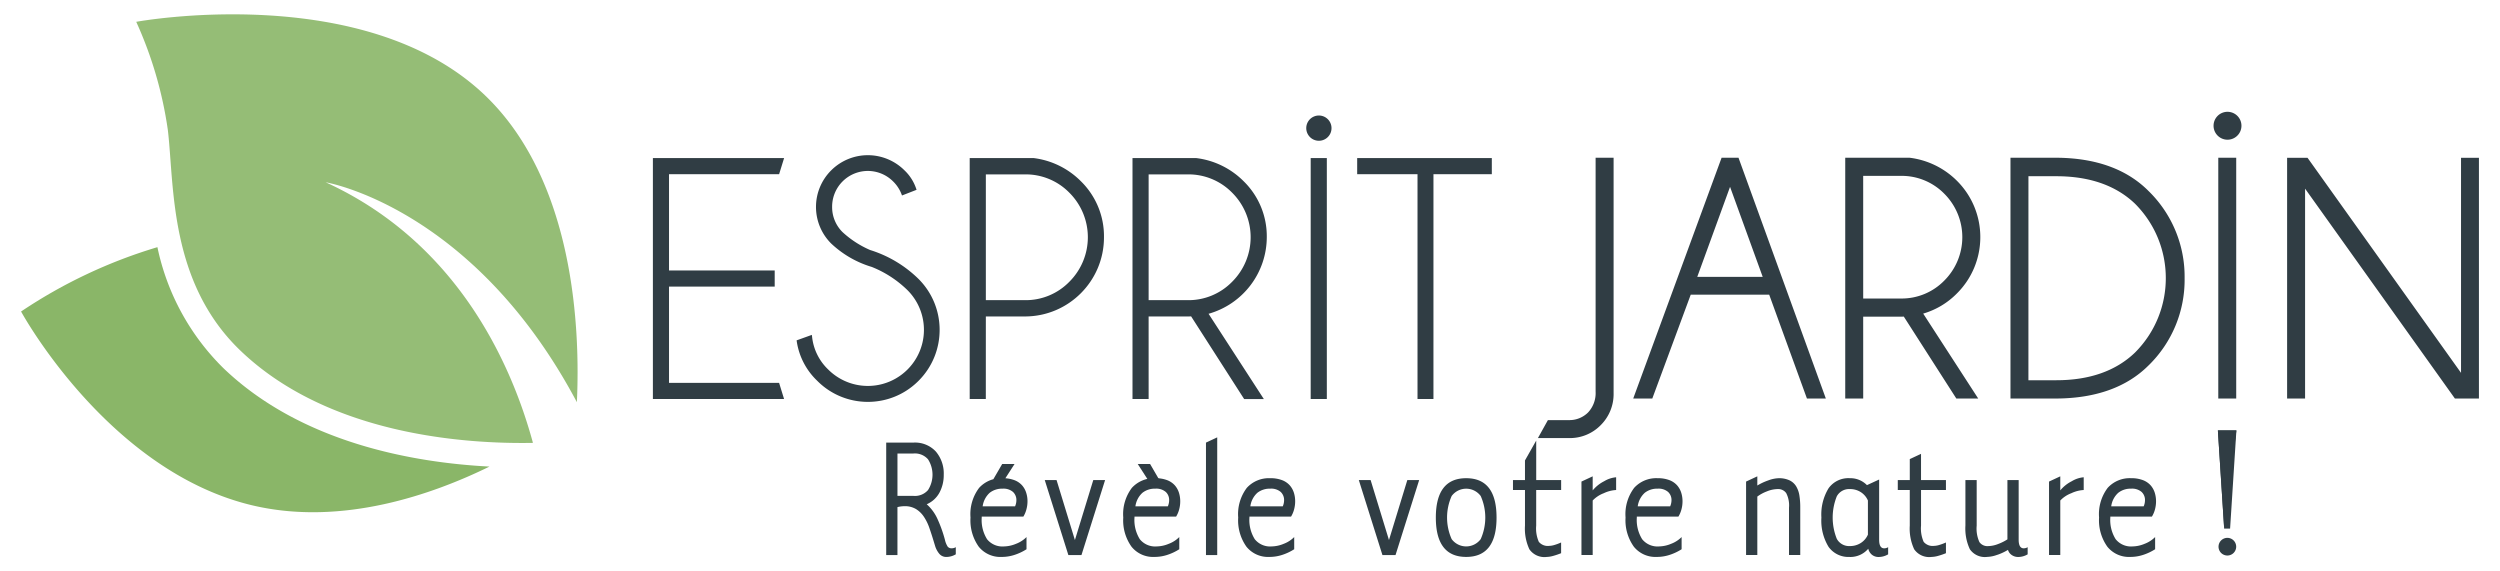
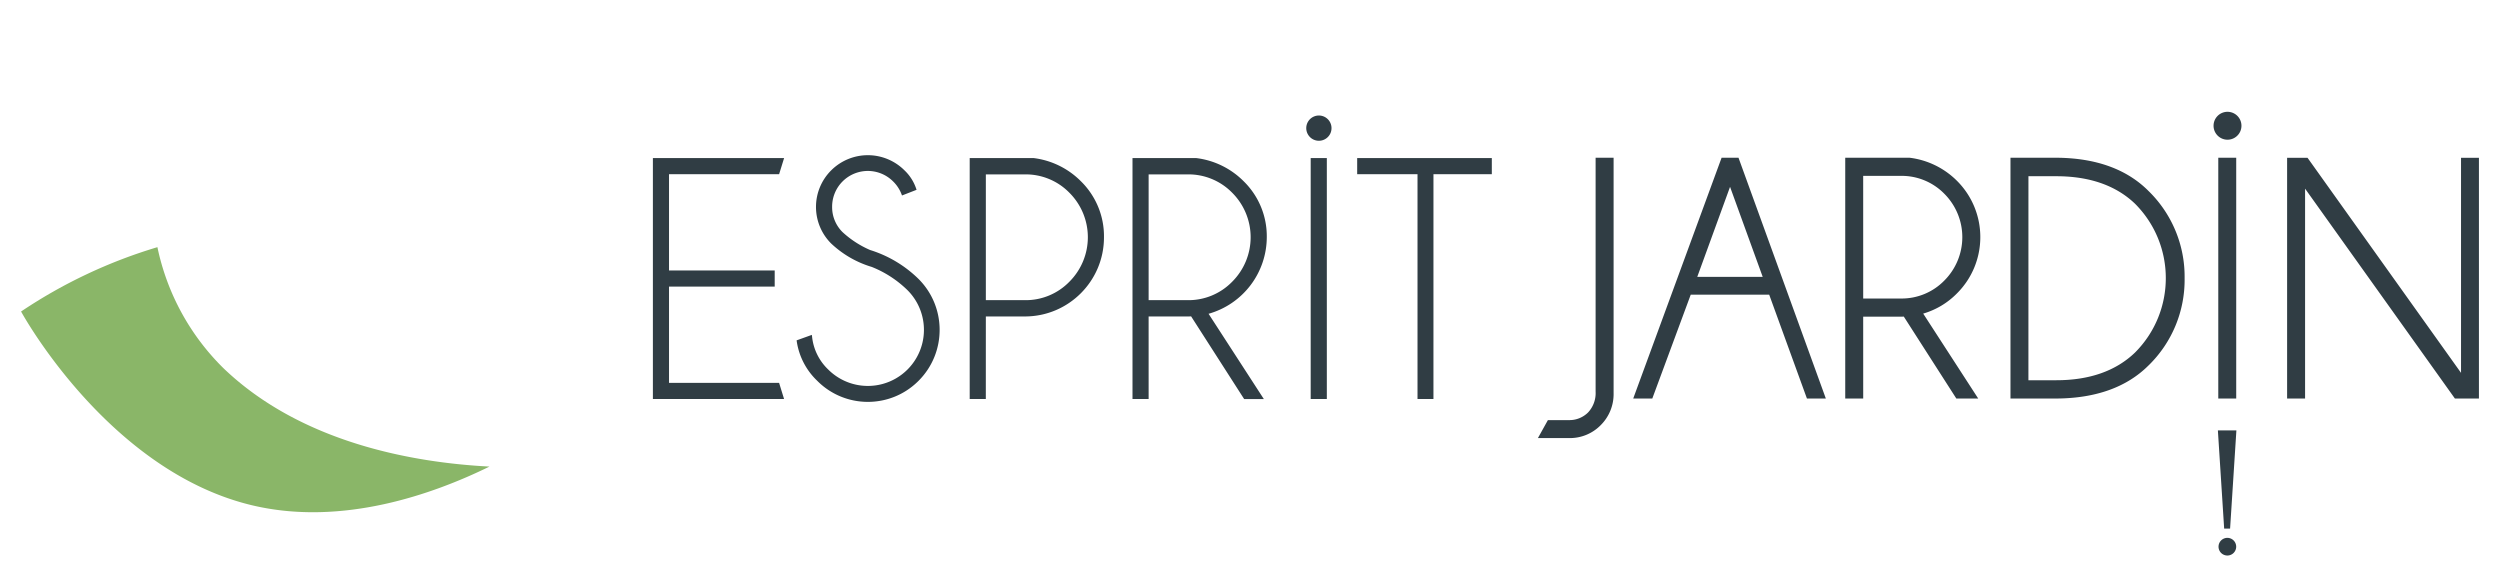
<svg xmlns="http://www.w3.org/2000/svg" xml:space="preserve" viewBox="0 0 350 80">
-   <path fill="#8AB668" d="M19.072 3.055a55.448 55.448 0 0 1 4.43 15.174c.91 7.766.148 21.278 10.177 30.875 12.328 11.8 31.465 13.071 40.934 12.9-2.9-10.684-10.344-27.944-29.016-36.485 0 0 20.666 3.457 35.167 30.788.46-9.84-.22-30.863-12.864-42.962C50.986-2.843 19.072 3.055 19.072 3.055" opacity=".9" />
  <path fill="#8AB668" d="M31.313 51.577a33.325 33.325 0 0 1-9.275-16.974A70.417 70.417 0 0 0 2.95 43.611s12.218 22.5 32.594 27.188c12.444 2.864 25.054-1.588 32.983-5.478-10.62-.549-26.3-3.3-37.214-13.744" />
-   <path fill="#303D44" d="M125.643 70.988v6.718h-1.574V61.964h3.805a3.968 3.968 0 0 1 3.15 1.258 4.74 4.74 0 0 1 1.1 3.228 5.17 5.17 0 0 1-.6 2.52 3.672 3.672 0 0 1-1.782 1.626 6.205 6.205 0 0 1 1.469 1.981c.443.96.802 1.957 1.075 2.978.072.349.205.681.395.982a.7.7 0 0 0 .576.224c.195 0 .386-.055.553-.158v1c-.398.236-.851.364-1.313.37a1.251 1.251 0 0 1-.986-.433 3.105 3.105 0 0 1-.59-1.088c-.07-.228-.13-.43-.183-.6a45.698 45.698 0 0 0-.655-2.02 6.69 6.69 0 0 0-.738-1.484 3.6 3.6 0 0 0-1.1-1.076 3 3 0 0 0-1.6-.406 4.119 4.119 0 0 0-1 .13m0-1.573h2.23a2.431 2.431 0 0 0 2.048-.814 4 4 0 0 0 0-4.305 2.435 2.435 0 0 0-2.047-.813h-2.231v5.932zm11.796 3.036a5.065 5.065 0 0 0 .746 3.03 2.754 2.754 0 0 0 2.374 1.011 4.56 4.56 0 0 0 1.68-.367 4.088 4.088 0 0 0 1.47-.946v1.706a7.253 7.253 0 0 1-1.587.761 5.721 5.721 0 0 1-1.9.316 3.888 3.888 0 0 1-3.2-1.432 6.354 6.354 0 0 1-1.154-4.079 6.1 6.1 0 0 1 1.208-4.159 4.179 4.179 0 0 1 3.281-1.35 4.487 4.487 0 0 1 1.625.261c.417.15.79.397 1.091.721.267.301.467.655.588 1.038.126.39.19.798.187 1.207 0 .394-.054.787-.16 1.166a3.8 3.8 0 0 1-.42.984h-5.83v.132zm4.67-1.575c.12-.273.183-.568.184-.867.01-.43-.162-.844-.472-1.142a2.038 2.038 0 0 0-1.468-.46 2.794 2.794 0 0 0-1.8.578 3.126 3.126 0 0 0-.983 1.89l4.539.001zm-1.941-3.024h-1.548l1.685-2.9h1.731l-1.868 2.9zm9.4 9.846-3.306-10.5h1.653l2.57 8.4 2.572-8.4h1.655l-3.308 10.5h-1.835zm9.257-5.248a5.072 5.072 0 0 0 .746 3.03 2.76 2.76 0 0 0 2.375 1.011 4.556 4.556 0 0 0 1.679-.366 4.078 4.078 0 0 0 1.472-.947v1.706a7.252 7.252 0 0 1-1.587.762 5.727 5.727 0 0 1-1.9.315 3.874 3.874 0 0 1-3.2-1.432 6.331 6.331 0 0 1-1.156-4.078 6.11 6.11 0 0 1 1.206-4.16 4.19 4.19 0 0 1 3.283-1.35 4.5 4.5 0 0 1 1.625.262c.415.15.79.397 1.089.721.267.301.468.655.59 1.038.123.39.185.798.184 1.207a4.3 4.3 0 0 1-.157 1.166 3.81 3.81 0 0 1-.42.984h-5.825l-.004.131zm4.672-1.575c.12-.273.182-.568.182-.867.01-.43-.161-.845-.472-1.142a2.036 2.036 0 0 0-1.468-.46 2.784 2.784 0 0 0-1.8.578 3.11 3.11 0 0 0-.983 1.89l4.54.001z" />
-   <path fill="#303D44" d="M159.284 64.96h1.73l1.684 2.9h-1.546l-1.868-2.9zm11.127-3.73v16.476h-1.575V61.964l1.575-.735zm4.509 11.228a5.072 5.072 0 0 0 .747 3.03 2.755 2.755 0 0 0 2.375 1.011 4.56 4.56 0 0 0 1.677-.366 4.078 4.078 0 0 0 1.47-.947v1.706a7.2 7.2 0 0 1-1.587.762 5.716 5.716 0 0 1-1.9.315 3.881 3.881 0 0 1-3.2-1.432 6.34 6.34 0 0 1-1.154-4.078 6.11 6.11 0 0 1 1.207-4.16 4.181 4.181 0 0 1 3.28-1.35 4.509 4.509 0 0 1 1.628.262c.415.15.788.397 1.088.721.266.301.467.655.59 1.038.123.39.184.798.182 1.207 0 .394-.052.787-.157 1.166a3.723 3.723 0 0 1-.42.984h-5.826v.131zm4.669-1.575c.121-.272.184-.568.184-.867a1.542 1.542 0 0 0-.471-1.142 2.041 2.041 0 0 0-1.471-.46 2.794 2.794 0 0 0-1.8.578 3.1 3.1 0 0 0-.982 1.89l4.54.001zm13.95 6.823-3.307-10.5h1.654l2.57 8.4 2.57-8.4h1.658l-3.31 10.5h-1.835zm11.727.263c-2.834 0-4.25-1.837-4.25-5.51.001-3.675 1.418-5.511 4.25-5.51 2.832 0 4.25 1.836 4.25 5.51.002 3.673-1.415 5.51-4.25 5.51m-2.034-8.528a7.4 7.4 0 0 0 0 6.035 2.533 2.533 0 0 0 4.067 0 7.416 7.416 0 0 0 0-6.035 2.532 2.532 0 0 0-4.067 0m11.835-.84v4.985a4.64 4.64 0 0 0 .368 2.27c.36.427.914.64 1.468.565.25-.01.497-.053.735-.13.313-.094.62-.209.918-.344v1.5c-.365.149-.738.275-1.117.38a3.65 3.65 0 0 1-.9.144 2.557 2.557 0 0 1-2.428-1.076 6.84 6.84 0 0 1-.614-3.306v-4.988h-1.681v-1.39h1.68v-2.75l1.574-2.78v5.53h3.49v1.391h-3.493zm7.909-1.916v1.97a5 5 0 0 1 1.615-1.287 3.841 3.841 0 0 1 1.667-.55v1.784c-.601.036-1.189.188-1.731.448a4.169 4.169 0 0 0-1.551 1.022v7.63h-1.572V67.42l1.572-.734zm6.179 5.773a5.072 5.072 0 0 0 .747 3.03 2.757 2.757 0 0 0 2.375 1.011 4.543 4.543 0 0 0 1.675-.366 4.1 4.1 0 0 0 1.474-.947v1.706a7.187 7.187 0 0 1-1.588.762 5.705 5.705 0 0 1-1.9.315 3.881 3.881 0 0 1-3.2-1.432 6.346 6.346 0 0 1-1.161-4.079 6.11 6.11 0 0 1 1.207-4.16 4.179 4.179 0 0 1 3.28-1.35 4.5 4.5 0 0 1 1.626.262c.415.15.789.397 1.089.721.267.301.468.655.59 1.038.122.39.184.798.184 1.207.001.394-.052.787-.157 1.166a3.752 3.752 0 0 1-.42.984h-5.824l.003.132zm4.67-1.575c.121-.272.184-.568.185-.867.01-.43-.163-.844-.474-1.142a2.039 2.039 0 0 0-1.468-.46 2.785 2.785 0 0 0-1.8.578 3.1 3.1 0 0 0-.984 1.89l4.54.001zm16.637.186a3.765 3.765 0 0 0-.394-2.035 1.374 1.374 0 0 0-1.207-.563 4.118 4.118 0 0 0-1.51.328c-.473.177-.92.42-1.326.721v8.182h-1.574V67.42l1.574-.734v1.287a7.987 7.987 0 0 1 1.51-.709c.465-.184.957-.29 1.456-.314a3.464 3.464 0 0 1 1.547.3c.388.188.712.483.934.851.227.393.378.826.444 1.274a10.5 10.5 0 0 1 .12 1.693v6.635h-1.575V71.07zm8.525 6.9a3.415 3.415 0 0 1-2.992-1.417 7.051 7.051 0 0 1-1-4.094 7.05 7.05 0 0 1 1-4.093 3.411 3.411 0 0 1 2.992-1.417 3.249 3.249 0 0 1 2.386.97l1.706-.786v8.426c0 .806.234 1.207.71 1.207.194 0 .384-.055.55-.158v1c-.398.236-.85.364-1.312.37a1.449 1.449 0 0 1-.959-.315 1.554 1.554 0 0 1-.512-.839 3.29 3.29 0 0 1-2.57 1.154m-1.833-2.539a1.961 1.961 0 0 0 1.837 1.011 2.772 2.772 0 0 0 1.507-.422c.449-.281.801-.693 1.011-1.179V70.07a2.63 2.63 0 0 0-1.01-1.179 2.764 2.764 0 0 0-1.508-.42 1.957 1.957 0 0 0-1.837 1.01 7.97 7.97 0 0 0 0 5.958m11.792-6.838v4.985c-.07.776.056 1.556.367 2.27.36.427.914.64 1.467.565.25-.01.497-.054.734-.13.314-.095.62-.21.919-.344v1.5c-.364.149-.735.275-1.114.38-.294.086-.599.134-.906.144a2.557 2.557 0 0 1-2.428-1.077 6.86 6.86 0 0 1-.616-3.306v-4.987h-1.678v-1.39h1.68v-2.938l1.574-.736v3.674h3.488v1.391h-3.487zm10.69 9.065c-.458.178-.941.28-1.432.3a2.552 2.552 0 0 1-2.425-1.077 6.848 6.848 0 0 1-.62-3.307v-6.369h1.578v6.376a4.59 4.59 0 0 0 .38 2.3c.279.39.742.605 1.22.566.477-.012.948-.11 1.39-.289a6.5 6.5 0 0 0 1.313-.657v-8.296h1.574v8.344c0 .807.237 1.207.709 1.207.194 0 .385-.054.55-.157v1a2.644 2.644 0 0 1-1.313.37 1.551 1.551 0 0 1-.917-.276 1.312 1.312 0 0 1-.524-.72 7.62 7.62 0 0 1-1.484.694m8.806-10.99v1.97a4.968 4.968 0 0 1 1.615-1.287 3.842 3.842 0 0 1 1.664-.55v1.784a4.633 4.633 0 0 0-1.732.448 4.14 4.14 0 0 0-1.547 1.022v7.63h-1.576V67.42l1.576-.734zm7.005 5.773a5.053 5.053 0 0 0 .748 3.03 2.753 2.753 0 0 0 2.373 1.011 4.55 4.55 0 0 0 1.679-.366 4.105 4.105 0 0 0 1.472-.947v1.706a7.211 7.211 0 0 1-1.589.762 5.705 5.705 0 0 1-1.9.315 3.88 3.88 0 0 1-3.2-1.432 6.346 6.346 0 0 1-1.158-4.079 6.1 6.1 0 0 1 1.208-4.16 4.173 4.173 0 0 1 3.278-1.35 4.483 4.483 0 0 1 1.626.262c.415.15.79.397 1.09.721.267.3.468.655.59 1.038.122.391.184.798.184 1.207 0 .394-.052.787-.156 1.166a3.842 3.842 0 0 1-.422.984h-5.825l.002.132zm4.672-1.575c.12-.273.182-.568.182-.867.01-.43-.162-.844-.472-1.142a2.044 2.044 0 0 0-1.47-.46 2.782 2.782 0 0 0-1.8.578 3.094 3.094 0 0 0-.986 1.89l4.546.001zm11.268 3.124-.881-13.755h2.59" />
  <path fill="#303D44" d="M310.503 60.252h2.592l-.882 13.755h-.83m.448 3.766a1.236 1.236 0 1 0-.001-2.472 1.236 1.236 0 0 0 .001 2.472M109.075 53.605H93.663V40.127h14.795v-2.263H93.663V24.386h15.412l.7-2.257h-18.37v33.735h18.366l-.696-2.259zm5.308-.323c3.876 3.934 10.207 3.98 14.141.104l.081-.08c3.92-3.932 3.926-10.293.013-14.23a16.791 16.791 0 0 0-6.8-4.073 13.724 13.724 0 0 1-3.863-2.509 4.906 4.906 0 0 1-1.457-3.552 5 5 0 0 1 8.53-3.55c.521.507.926 1.122 1.186 1.8l.064.176 2.04-.794-.055-.165a6.3 6.3 0 0 0-1.627-2.552 7.261 7.261 0 0 0-10.276 0 7.229 7.229 0 0 0-.007 10.224l.007.006a14.209 14.209 0 0 0 5.69 3.284 15.165 15.165 0 0 1 5.008 3.263 7.851 7.851 0 1 1-11.115 11.091 7.416 7.416 0 0 1-2.255-4.608l-.03-.234-2.133.768.022.151a9.557 9.557 0 0 0 2.836 5.48m23.635-28.868h5.477a8.549 8.549 0 0 1 6.215 2.565 8.8 8.8 0 0 1 0 12.467 8.532 8.532 0 0 1-6.215 2.577h-5.477V24.414zm0 19.89h5.477c6.116-.006 11.068-4.97 11.062-11.085v-.028a10.768 10.768 0 0 0-3.239-7.823 11.284 11.284 0 0 0-6.62-3.239h-8.941v33.734h2.257l.004-11.559zm22.79-19.89h5.478a8.55 8.55 0 0 1 6.215 2.565 8.8 8.8 0 0 1 0 12.467 8.534 8.534 0 0 1-6.215 2.577h-5.478V24.414zm0 19.89h5.478c.155 0 .31 0 .469-.015l7.373 11.494.056.084h2.754L169.2 43.93a11.18 11.18 0 0 0 8.15-10.735 10.762 10.762 0 0 0-3.242-7.823 11.284 11.284 0 0 0-6.62-3.239h-8.938v33.73h2.258l-.001-11.559zm22.69-22.176h2.259v33.734h-2.26V22.128zm14.954 33.734h2.232V24.386h8.171v-2.258h-18.85v2.257h8.447v31.477zm39.166-17.104 4.59-12.6 4.57 12.6h-9.16zm-.914 2.494h10.983l5.208 14.33.078.212h2.645l-12.151-33.5-.075-.212h-2.368l-12.33 33.593-.042.12h2.67l5.382-14.543zm24.142-16.63h5.292a8.348 8.348 0 0 1 6.063 2.5 8.588 8.588 0 0 1 0 12.16 8.329 8.329 0 0 1-6.063 2.51h-5.29l-.002-17.17zm0 19.71h5.292c.127 0 .258 0 .393-.012l7.354 11.47h3.063l-7.7-11.886a10.914 10.914 0 0 0 4.744-2.847c4.335-4.345 4.335-11.38 0-15.725a11.322 11.322 0 0 0-6.659-3.25h-9v33.713h2.516l-.003-11.463zm23.136-19.66h3.914c4.643 0 8.351 1.3 11.015 3.857 5.736 5.755 5.736 15.065 0 20.82-2.667 2.576-6.377 3.884-11.02 3.884h-3.912l.003-28.562zm16.813 26.491a16.719 16.719 0 0 0 5.05-12.223 16.73 16.73 0 0 0-5.05-12.2c-3.042-3.057-7.373-4.623-12.88-4.656h-6.448v33.71h6.45c5.5-.034 9.833-1.59 12.878-4.633m9.765-29.074h2.511v33.71h-2.511v-33.71zm33.984 0V52.2l-21.396-29.978-.1-.134h-2.853v33.71h2.516V26.41l20.951 29.35.028.038h3.36v-33.71h-2.506zM184.64 19.708a1.768 1.768 0 1 0-1.764-1.772v.005c.002.974.79 1.763 1.764 1.767m127.208-.149a1.953 1.953 0 1 0-1.95-1.956v.003a1.955 1.955 0 0 0 1.953 1.953m-88.466 2.528v32.725a3.973 3.973 0 0 1-1.05 2.927 3.689 3.689 0 0 1-2.672 1.076h-2.956l-1.4 2.516h4.359a6.031 6.031 0 0 0 4.438-1.815 6.125 6.125 0 0 0 1.8-4.469v-32.96h-2.52z" />
</svg>